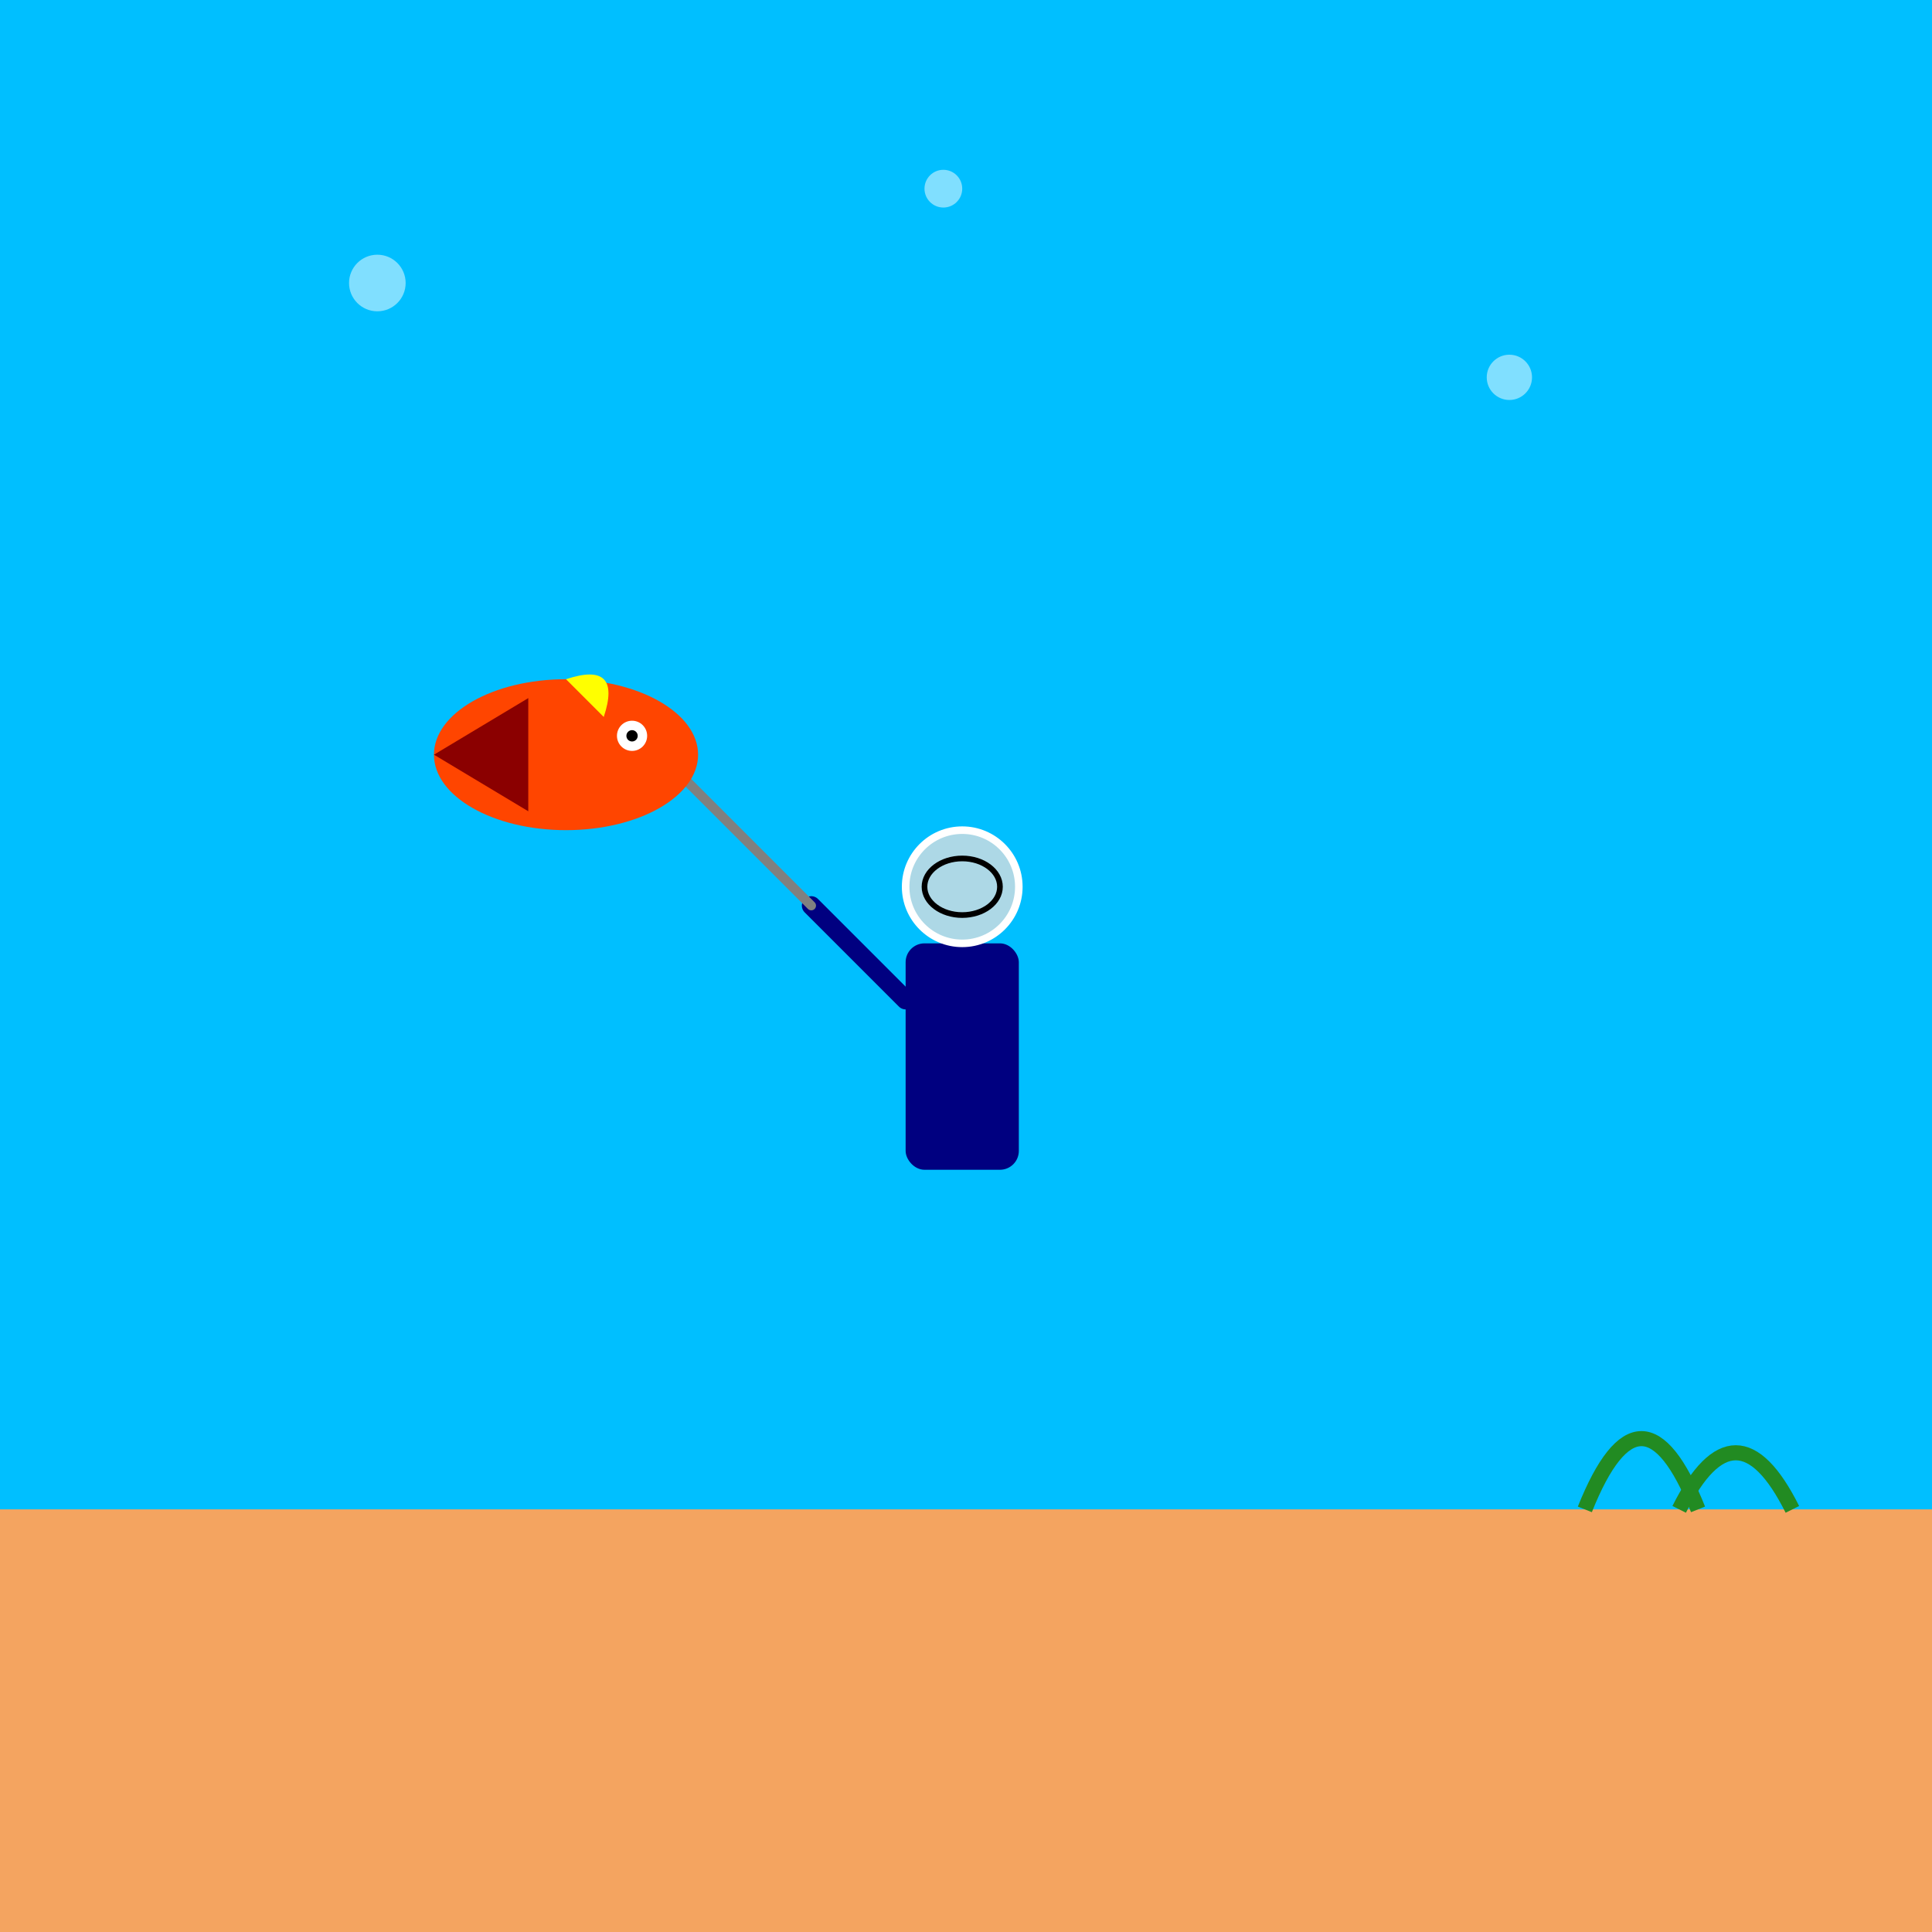
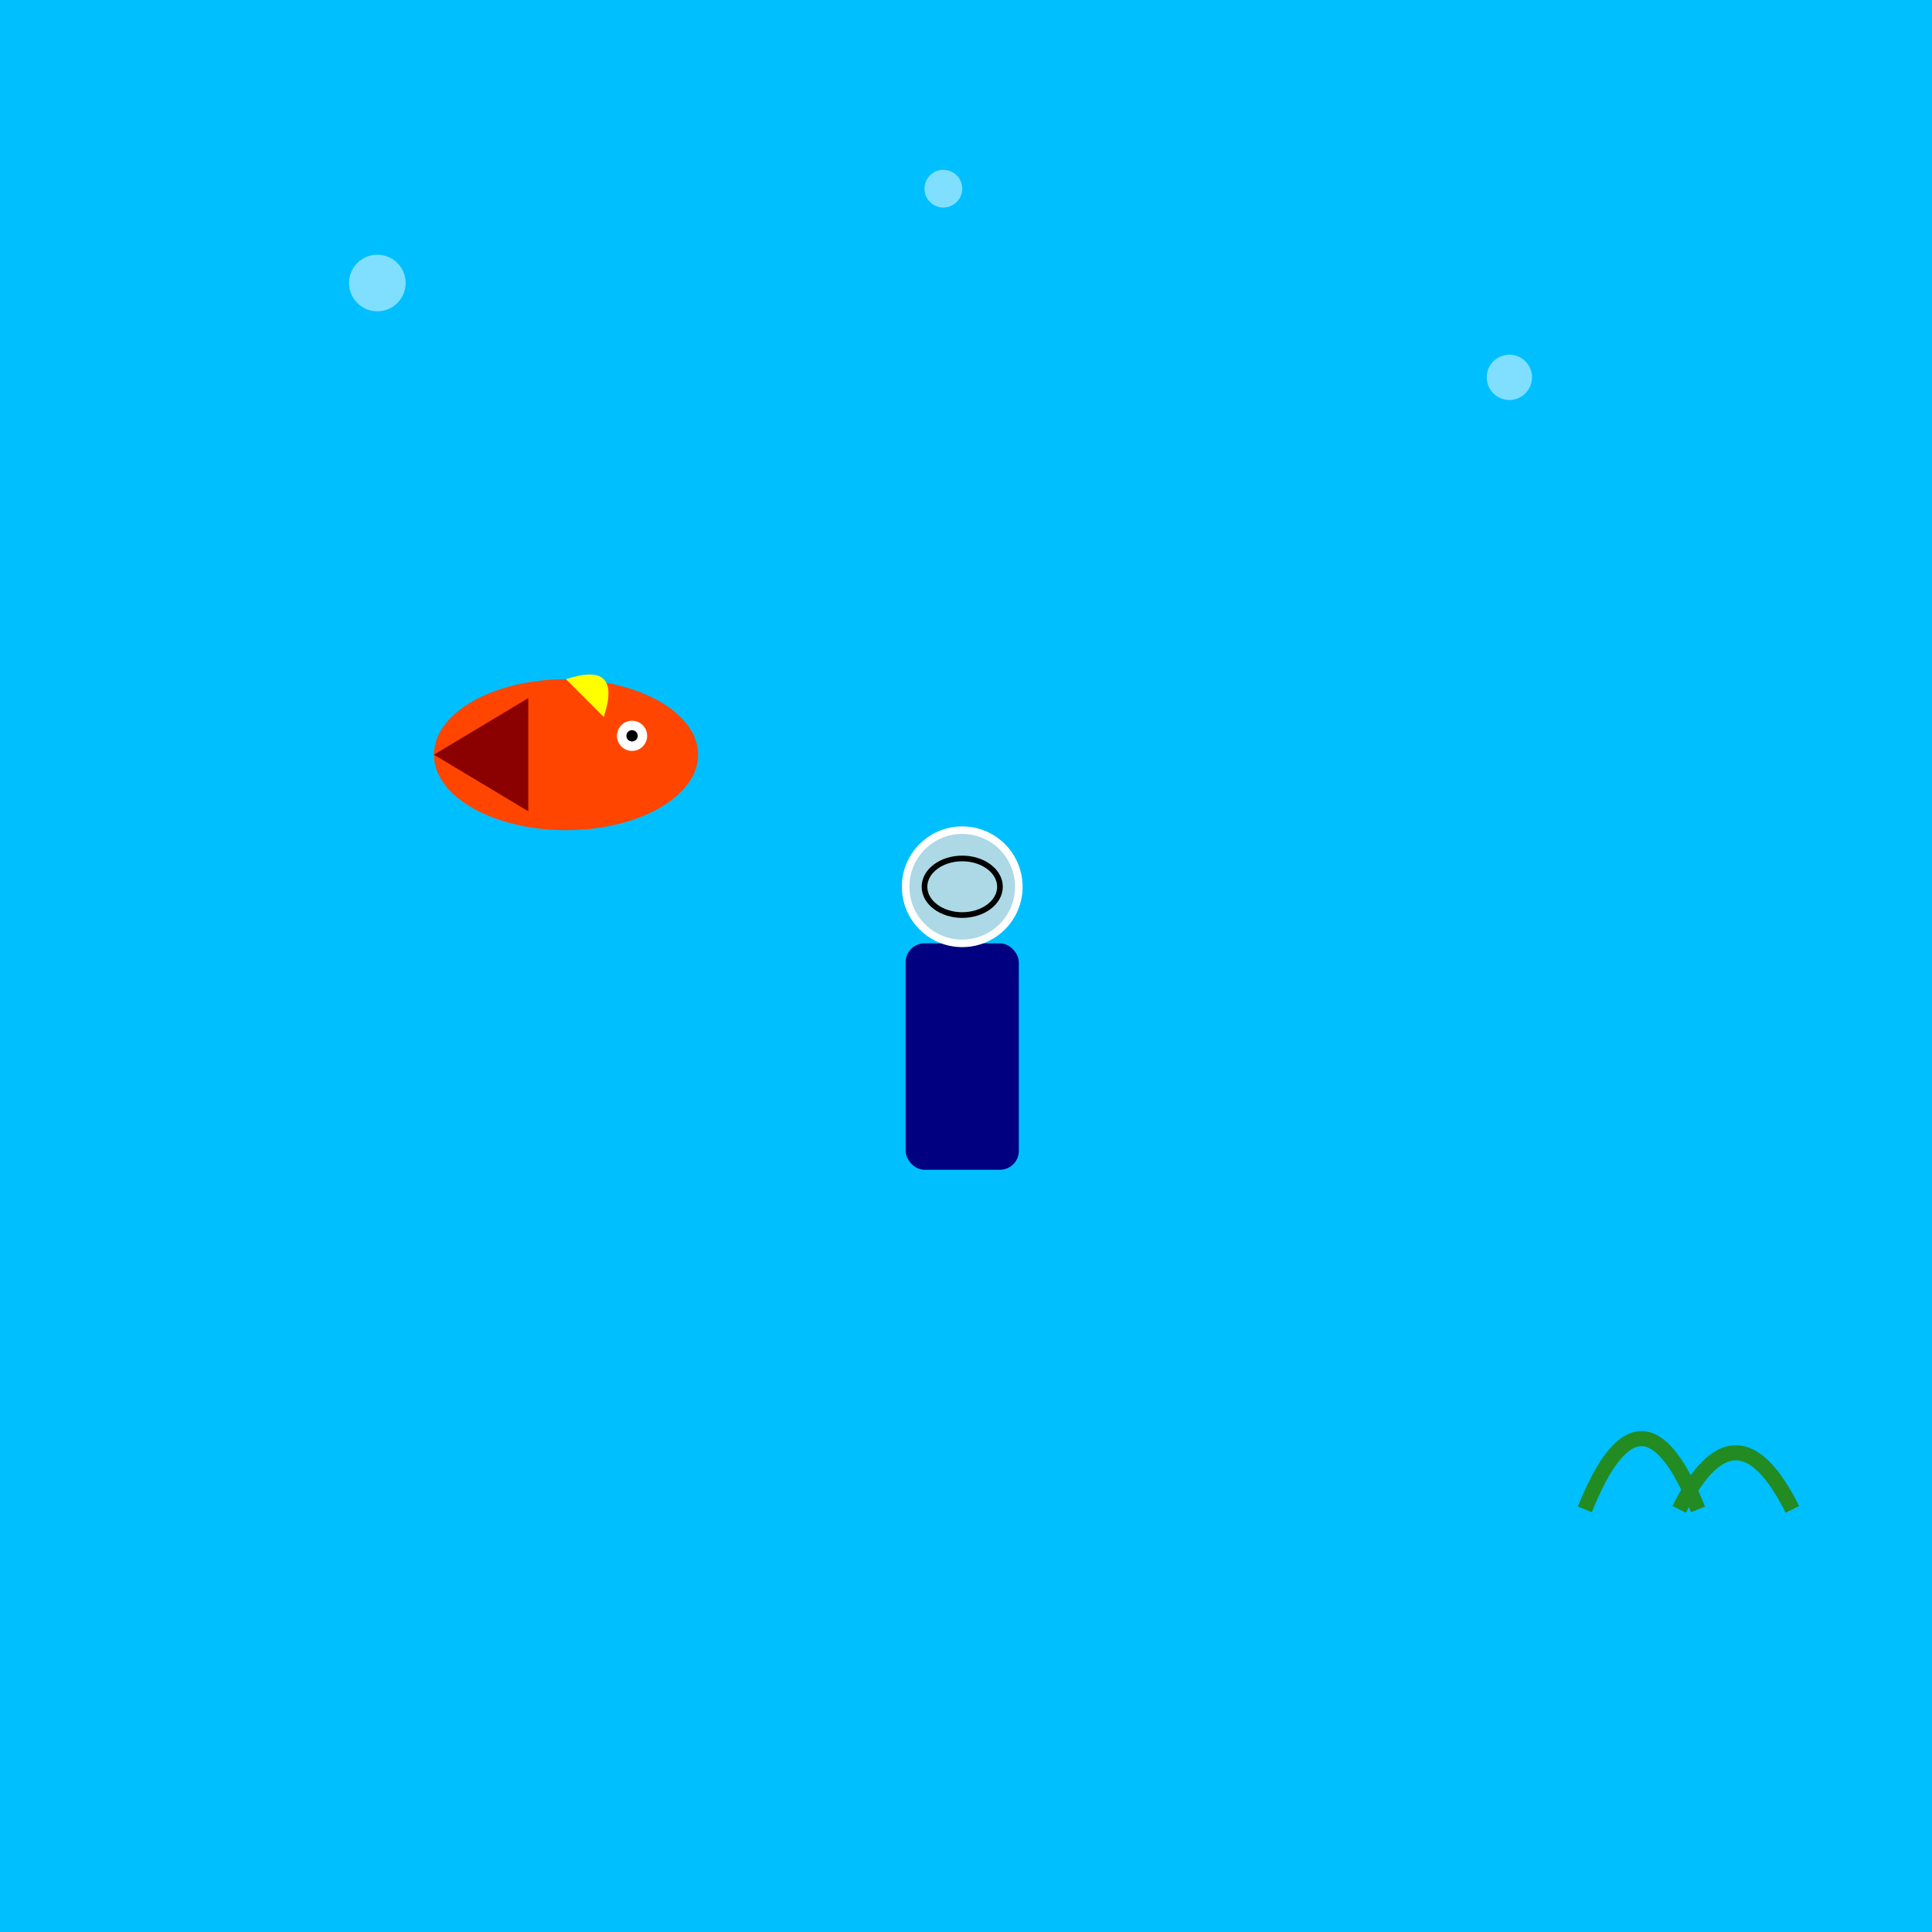
<svg xmlns="http://www.w3.org/2000/svg" viewBox="0 0 1024 1024">
  <title>Spear Diver Adventure</title>
  <desc>An underwater escapade where a brave diver shoots a fish with a spear—talk about a fishy tale with a twist!</desc>
  <rect id="bg-rect-1" class="background" x="0" y="0" width="1024" height="1024" fill="deepskyblue" />
-   <rect id="sea-floor-1" class="sea-floor" x="0" y="800" width="1024" height="224" fill="sandybrown" />
  <circle id="bubble-1" class="bubble" cx="200" cy="150" r="15" fill="white" opacity="0.5" />
  <circle id="bubble-2" class="bubble" cx="500" cy="100" r="10" fill="white" opacity="0.5" />
  <circle id="bubble-3" class="bubble" cx="800" cy="200" r="12" fill="white" opacity="0.5" />
  <g id="diver-group-1" class="diver">
    <rect id="diver-body-1" class="diver-body" x="480" y="500" width="60" height="120" fill="navy" rx="10" ry="10" />
    <circle id="diver-head-1" class="diver-head" cx="510" cy="470" r="30" fill="lightblue" stroke="white" stroke-width="4" />
    <ellipse id="diver-mask-1" class="diver-mask" cx="510" cy="470" rx="20" ry="15" fill="transparent" stroke="black" stroke-width="3" />
-     <line id="diver-arm-1" class="diver-arm" x1="480" y1="530" x2="430" y2="480" stroke="navy" stroke-width="10" stroke-linecap="round" />
-     <line id="spear-1" class="spear" x1="430" y1="480" x2="350" y2="400" stroke="gray" stroke-width="5" stroke-linecap="round" />
    <polygon id="spear-tip-1" class="spear-tip" points="345,395 350,400 345,405" fill="silver" />
  </g>
  <g id="fish-group-1" class="fish">
    <ellipse id="fish-body-1" class="fish-body" cx="300" cy="400" rx="70" ry="40" fill="orangered" />
    <polygon id="fish-tail-1" class="fish-tail" points="230,400 280,370 280,430" fill="darkred" />
    <circle id="fish-eye-1" class="fish-eye" cx="335" cy="390" r="8" fill="white" />
    <circle id="fish-pupil-1" class="fish-pupil" cx="335" cy="390" r="3" fill="black" />
-     <path id="fish-fin-1" class="fish-fin" d="M300 360 Q330 350 320 380 Z" fill="yellow" />
+     <path id="fish-fin-1" class="fish-fin" d="M300 360 Q330 350 320 380 " fill="yellow" />
  </g>
  <g id="plant-group-1" class="sea-plants">
    <path id="plant-1" class="plant" d="M900 800 C880 750, 860 750, 840 800" stroke="forestgreen" stroke-width="8" fill="none" />
    <path id="plant-2" class="plant" d="M950 800 C930 760, 910 760, 890 800" stroke="forestgreen" stroke-width="8" fill="none" />
  </g>
</svg>